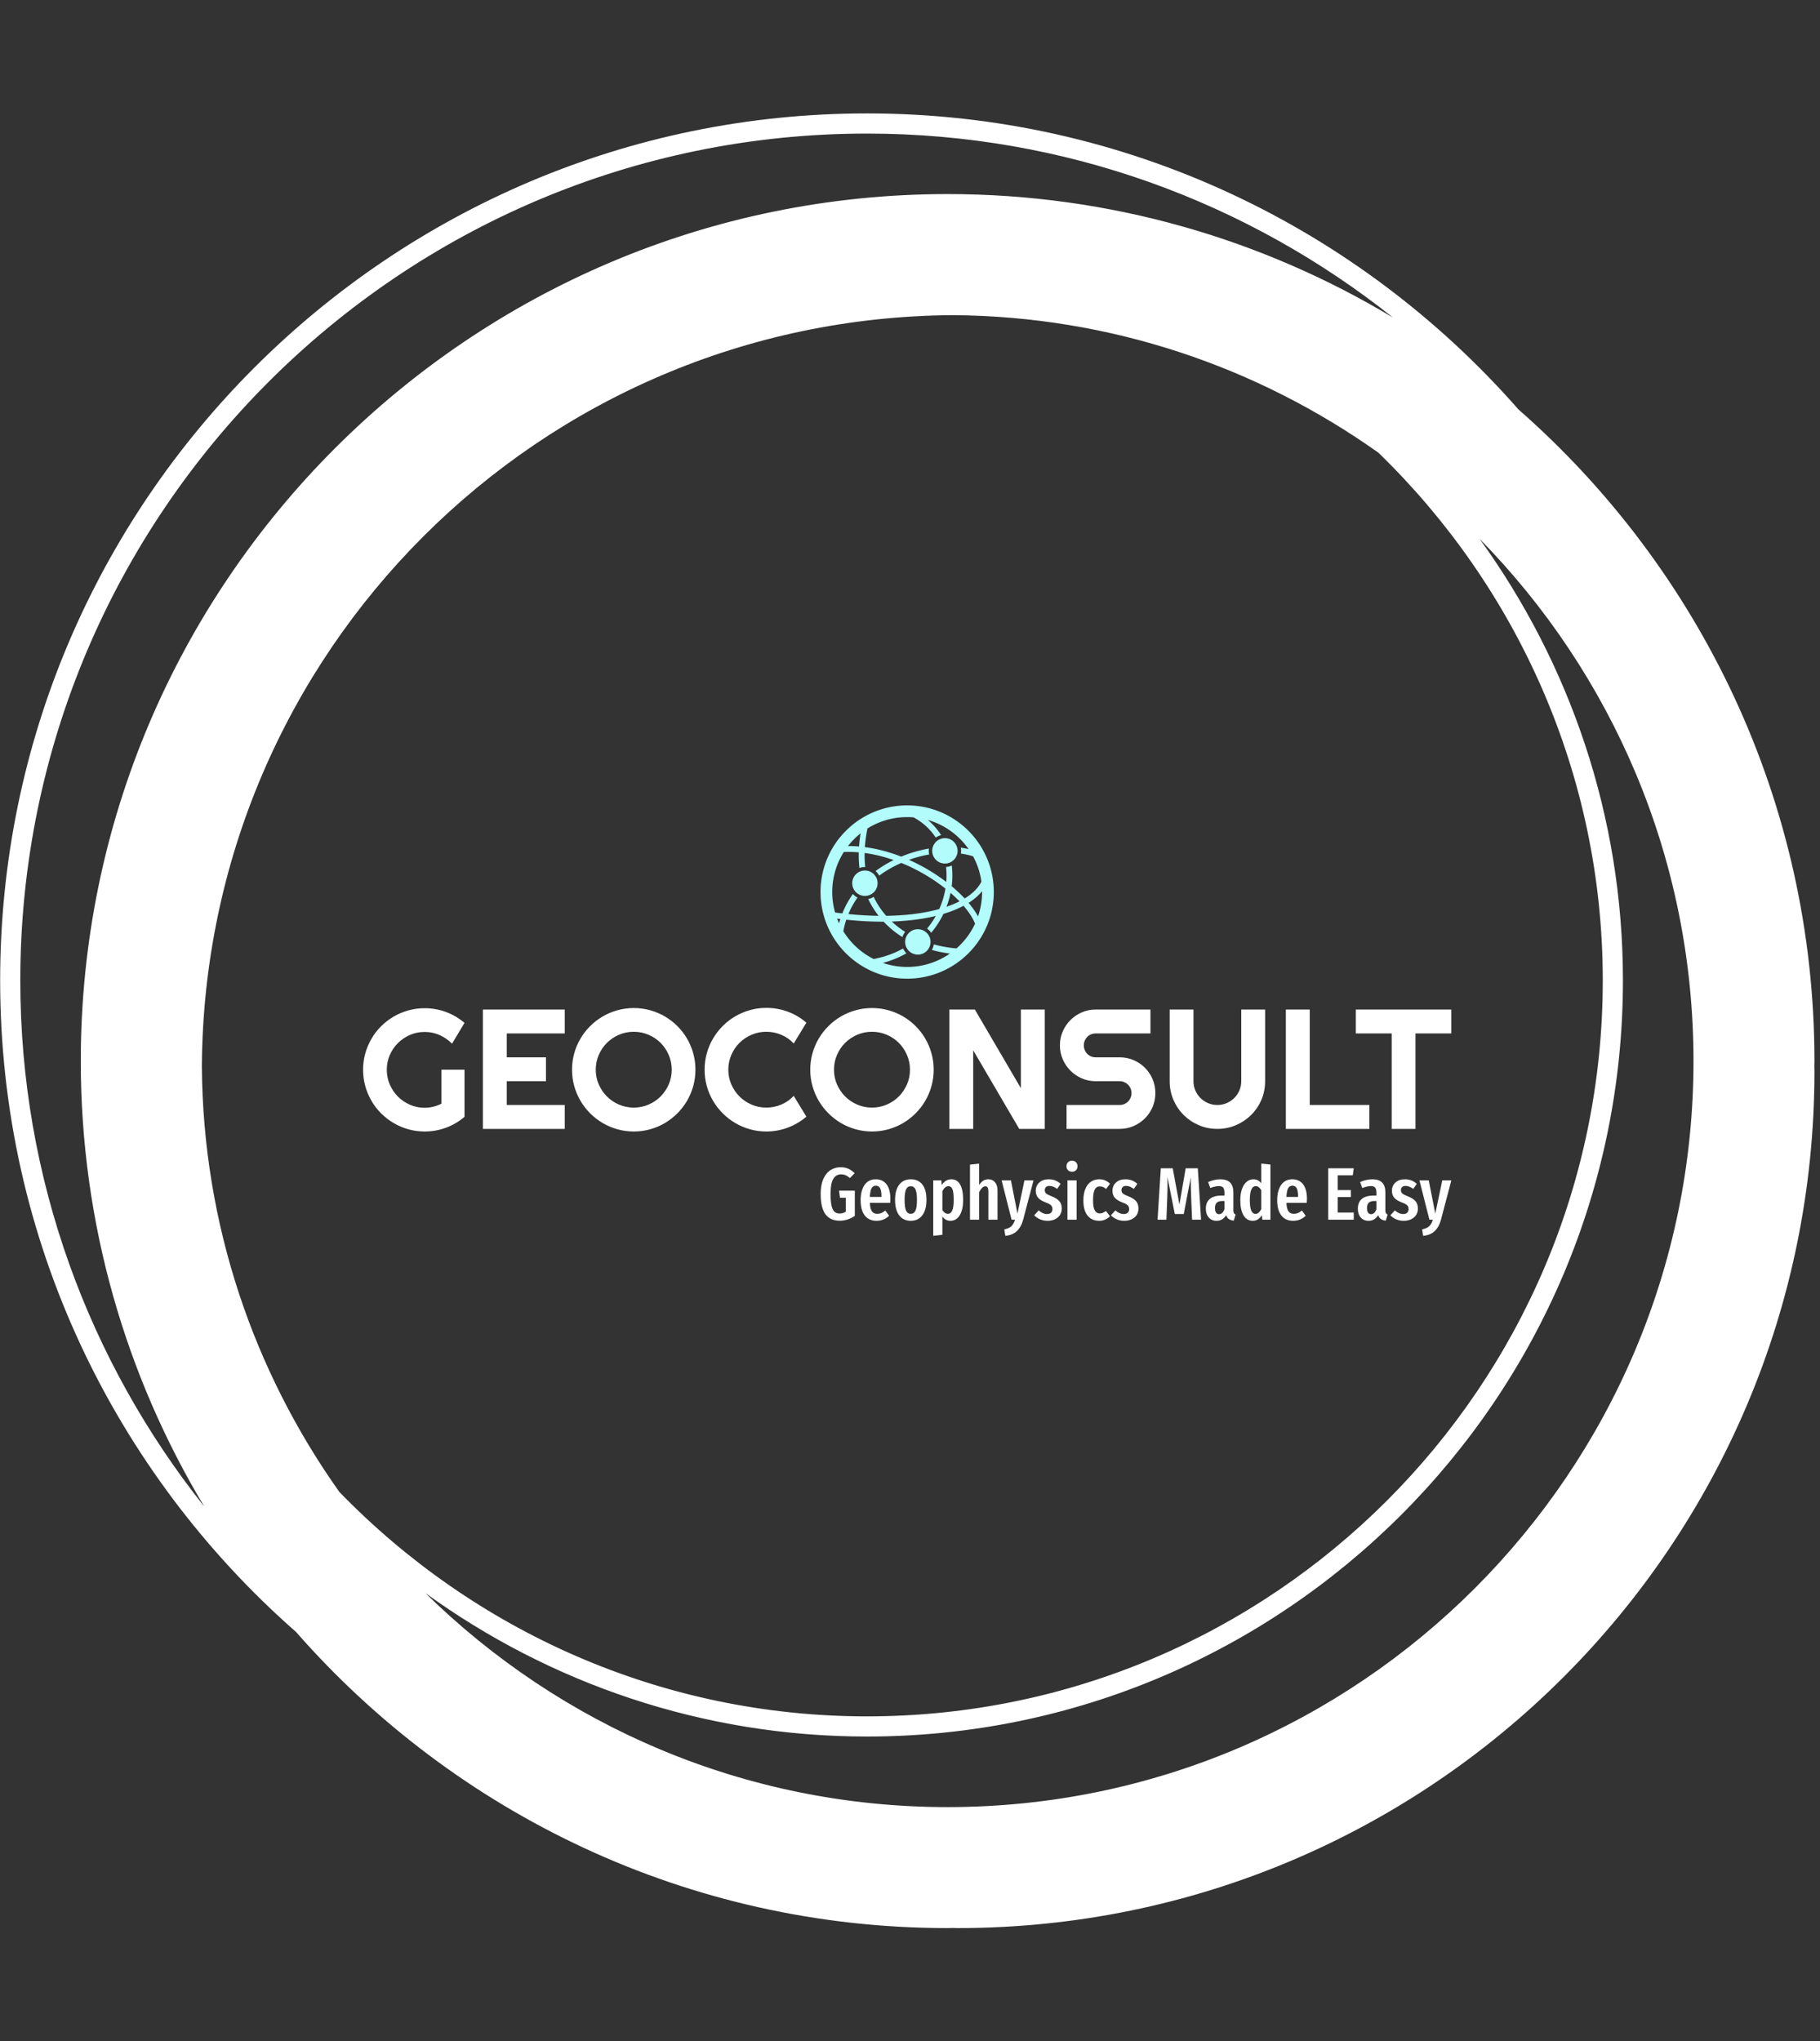
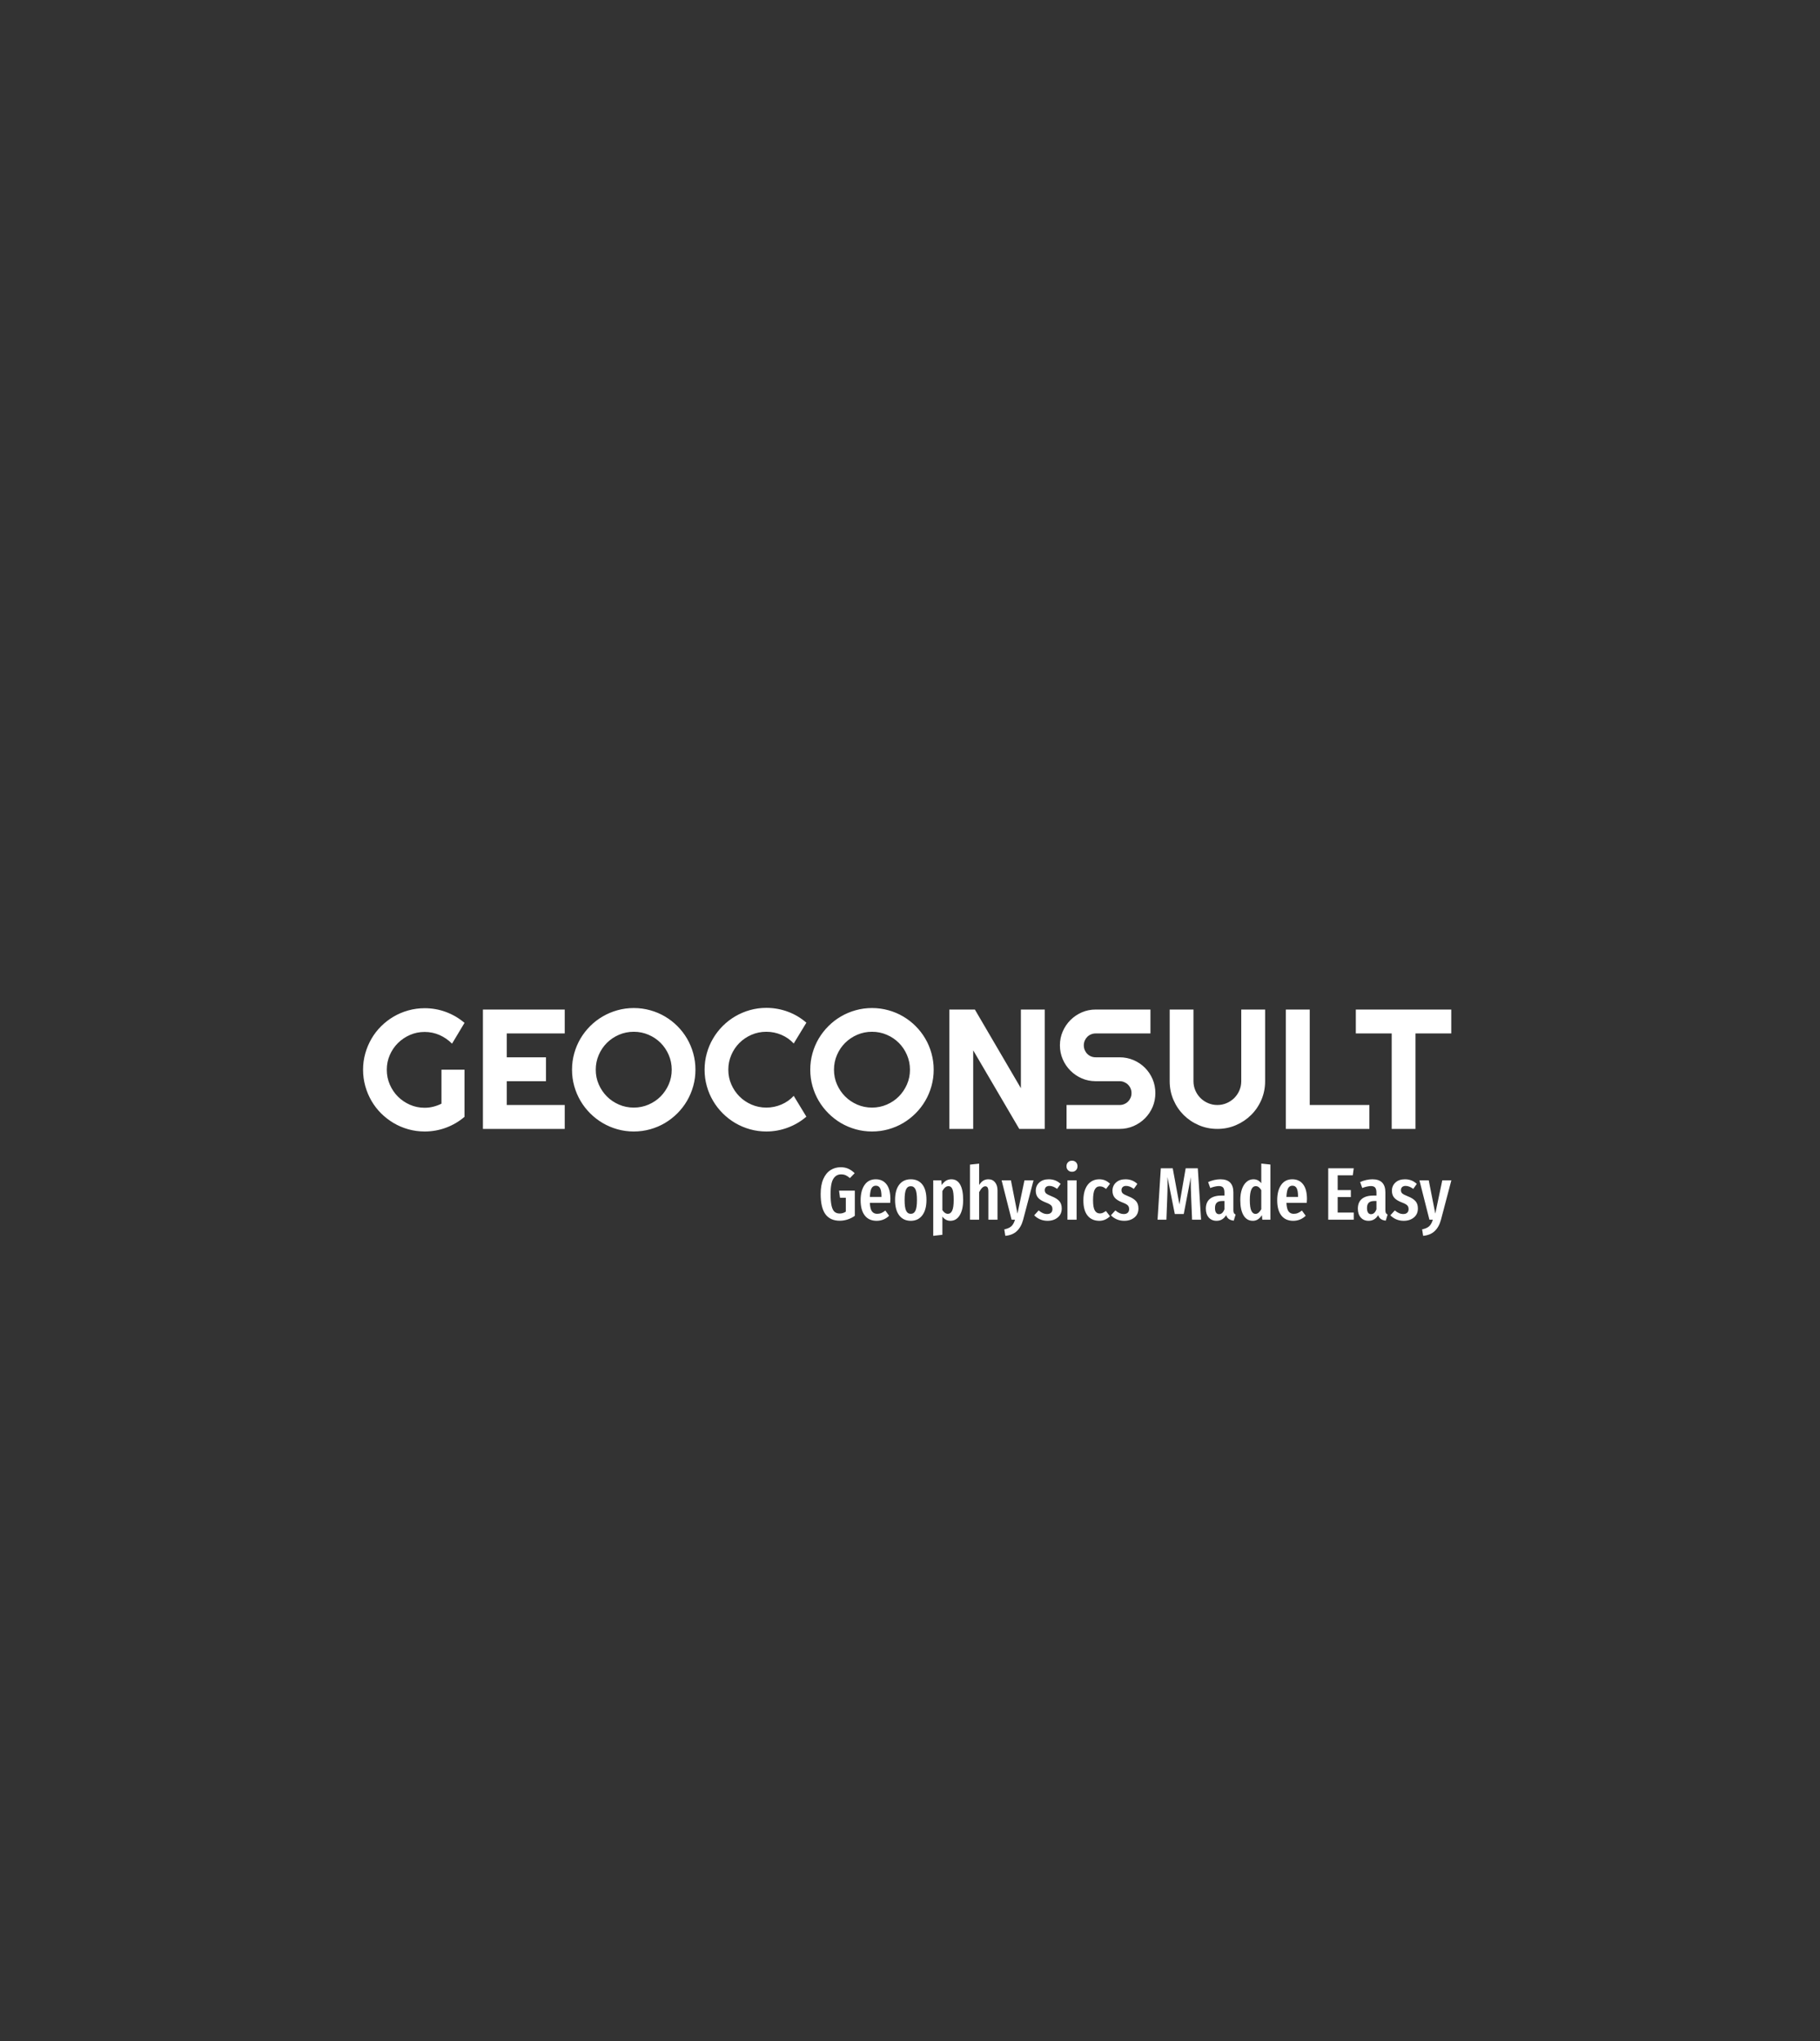
<svg xmlns="http://www.w3.org/2000/svg" version="1.1" width="1500" height="1682" viewBox="0 0 1500 1682">
  <rect x="0" y="0" width="1500" height="1682" fill="#333333" stroke="none" />
  <g transform="matrix(1,0,0,1,-2.335,0)">
    <svg viewBox="0 0 321 360" data-background-color="#102e44" preserveAspectRatio="xMidYMid meet" height="1682" width="1500">
      <g id="tight-bounds" transform="matrix(1,0,0,1,0.5,0)">
        <svg viewBox="0 0 320 360" height="360" width="320">
          <g>
            <svg />
          </g>
          <g>
            <svg viewBox="0 0 320 360" height="360" width="320">
              <g>
-                 <path transform="translate(-17.778,2.222) scale(3.556,3.556)" d="M95 52c0-12.871-5.692-24.431-14.682-32.318-7.887-8.99-19.447-14.682-32.318-14.682-23.71 0-43 19.29-43 43 0 12.868 5.69 24.426 14.677 32.313 7.887 8.993 19.449 14.687 32.323 14.687 0.084 0 0.166-0.006 0.25-0.006 0.084 0 0.166 0.006 0.25 0.006 23.472 0 42.5-19.028 42.5-42.5 0-0.084-0.006-0.166-0.006-0.25 0-0.084 0.006-0.166 0.006-0.25zM21.828 73.371c-4.245-5.978-6.77-13.259-6.822-21.121 0.135-20.511 16.732-37.109 37.244-37.244 7.862 0.052 15.144 2.577 21.121 6.822 6.853 6.645 11.129 15.93 11.129 26.172 0 20.126-16.374 36.5-36.5 36.5-10.242 0-19.527-4.276-26.172-11.129zM6 48c0-23.159 18.841-42 42-42 9.858 0 18.926 3.422 26.1 9.13-6.463-3.888-14.024-6.13-22.1-6.13-23.71 0-43 19.29-43 43 0 8.074 2.241 15.633 6.127 22.095-5.706-7.172-9.127-16.239-9.127-26.095zM52 89c-10.08 0-19.227-4.055-25.905-10.615 6.174 4.469 13.743 7.115 21.905 7.115 20.678 0 37.5-16.822 37.5-37.5 0-8.162-2.646-15.731-7.115-21.905 6.56 6.678 10.615 15.825 10.615 25.905 0 20.402-16.598 37-37 37z" fill="#ffffff" fill-rule="nonzero" stroke="none" stroke-width="1" stroke-linecap="butt" stroke-linejoin="miter" stroke-miterlimit="10" stroke-dasharray="" stroke-dashoffset="0" font-family="none" font-weight="none" font-size="none" text-anchor="none" style="mix-blend-mode: normal" data-fill-palette-color="tertiary" />
-               </g>
+                 </g>
              <g transform="matrix(1,0,0,1,64,142.042)">
                <svg viewBox="0 0 192 75.916" height="75.916" width="192">
                  <g>
                    <svg viewBox="0 0 192 75.916" height="75.916" width="192">
                      <g transform="matrix(1,0,0,1,0,35.709)">
                        <svg viewBox="0 0 192 40.207" height="40.207" width="192">
                          <g id="textblocktransform">
                            <svg viewBox="0 0 192 40.207" height="40.207" width="192" id="textblock">
                              <g>
                                <svg viewBox="0 0 192 21.803" height="21.803" width="192">
                                  <g transform="matrix(1,0,0,1,0,0)">
                                    <svg width="192" viewBox="1.34 -35.5 319.24 36.26" height="21.803" data-palette-color="#ffffff">
                                      <path d="M31.1-17.36L31.1-3.54Q28.66-1.46 25.66-0.35 22.66 0.76 19.41 0.76L19.41 0.76Q16.92 0.76 14.61 0.11 12.3-0.54 10.3-1.72 8.3-2.91 6.64-4.55 4.98-6.2 3.81-8.22 2.64-10.23 1.99-12.55 1.34-14.87 1.34-17.36L1.34-17.36Q1.34-19.85 1.99-22.14 2.64-24.44 3.81-26.45 4.98-28.47 6.64-30.11 8.3-31.76 10.3-32.93 12.3-34.11 14.61-34.75 16.92-35.4 19.41-35.4L19.41-35.4Q22.66-35.4 25.66-34.29 28.66-33.18 31.1-31.1L31.1-31.1 27.44-25Q25.85-26.61 23.78-27.53 21.7-28.44 19.41-28.44L19.41-28.44Q17.11-28.44 15.1-27.56 13.09-26.68 11.57-25.18 10.06-23.68 9.18-21.67 8.3-19.65 8.3-17.36L8.3-17.36Q8.3-15.04 9.18-13.01 10.06-10.99 11.57-9.47 13.09-7.96 15.1-7.08 17.11-6.2 19.41-6.2L19.41-6.2Q20.73-6.2 21.97-6.52 23.22-6.84 24.34-7.4L24.34-7.4 24.34-17.36 31.1-17.36ZM60.5-7.01L60.5 0 36.5 0 36.5-35.01 60.5-35.01 60.5-28 43.5-28 43.5-21 55-21 55-13.99 43.5-13.99 43.5-7.01 60.5-7.01ZM98.85-17.36L98.85-17.36Q98.85-14.87 98.2-12.56 97.55-10.25 96.38-8.24 95.21-6.23 93.55-4.57 91.89-2.91 89.89-1.72 87.89-0.54 85.57 0.11 83.25 0.76 80.76 0.76L80.76 0.76Q78.27 0.76 75.96 0.11 73.65-0.54 71.64-1.72 69.62-2.91 67.96-4.57 66.3-6.23 65.12-8.24 63.94-10.25 63.29-12.56 62.64-14.87 62.64-17.36L62.64-17.36Q62.64-19.85 63.29-22.17 63.94-24.49 65.12-26.49 66.3-28.49 67.96-30.15 69.62-31.81 71.64-32.98 73.65-34.16 75.96-34.8 78.27-35.45 80.76-35.45L80.76-35.45Q83.25-35.45 85.57-34.8 87.89-34.16 89.89-32.98 91.89-31.81 93.55-30.15 95.21-28.49 96.38-26.49 97.55-24.49 98.2-22.17 98.85-19.85 98.85-17.36ZM91.89-17.36L91.89-17.36Q91.89-19.65 91.01-21.69 90.13-23.73 88.63-25.23 87.13-26.73 85.09-27.61 83.05-28.49 80.76-28.49L80.76-28.49Q78.44-28.49 76.41-27.61 74.38-26.73 72.87-25.23 71.36-23.73 70.48-21.69 69.6-19.65 69.6-17.36L69.6-17.36Q69.6-15.06 70.48-13.05 71.36-11.04 72.87-9.52 74.38-8.01 76.41-7.13 78.44-6.25 80.76-6.25L80.76-6.25Q83.05-6.25 85.09-7.13 87.13-8.01 88.63-9.52 90.13-11.04 91.01-13.05 91.89-15.06 91.89-17.36ZM127.68-9.69L131.39-3.59Q128.95-1.49 125.92-0.37 122.89 0.76 119.65 0.76L119.65 0.76Q117.16 0.76 114.85 0.11 112.54-0.54 110.53-1.72 108.51-2.91 106.85-4.57 105.19-6.23 104.01-8.24 102.82-10.25 102.18-12.56 101.53-14.87 101.53-17.36L101.53-17.36Q101.53-19.85 102.18-22.17 102.82-24.49 104.01-26.5 105.19-28.52 106.85-30.18 108.51-31.84 110.53-33.02 112.54-34.2 114.85-34.85 117.16-35.5 119.65-35.5L119.65-35.5Q122.89-35.5 125.92-34.39 128.95-33.28 131.39-31.15L131.39-31.15 127.68-25.05Q126.14-26.71 124.04-27.6 121.94-28.49 119.65-28.49L119.65-28.49Q117.33-28.49 115.3-27.61 113.27-26.73 111.76-25.23 110.25-23.73 109.37-21.69 108.49-19.65 108.49-17.36L108.49-17.36Q108.49-15.06 109.37-13.05 110.25-11.04 111.76-9.52 113.27-8.01 115.3-7.13 117.33-6.25 119.65-6.25L119.65-6.25Q121.94-6.25 124.04-7.14 126.14-8.03 127.68-9.69L127.68-9.69ZM168.74-17.36L168.74-17.36Q168.74-14.87 168.09-12.56 167.45-10.25 166.27-8.24 165.1-6.23 163.44-4.57 161.78-2.91 159.78-1.72 157.78-0.54 155.46 0.11 153.14 0.76 150.65 0.76L150.65 0.76Q148.16 0.76 145.85 0.11 143.54-0.54 141.53-1.72 139.52-2.91 137.86-4.57 136.2-6.23 135.01-8.24 133.83-10.25 133.18-12.56 132.53-14.87 132.53-17.36L132.53-17.36Q132.53-19.85 133.18-22.17 133.83-24.49 135.01-26.49 136.2-28.49 137.86-30.15 139.52-31.81 141.53-32.98 143.54-34.16 145.85-34.8 148.16-35.45 150.65-35.45L150.65-35.45Q153.14-35.45 155.46-34.8 157.78-34.16 159.78-32.98 161.78-31.81 163.44-30.15 165.1-28.49 166.27-26.49 167.45-24.49 168.09-22.17 168.74-19.85 168.74-17.36ZM161.78-17.36L161.78-17.36Q161.78-19.65 160.9-21.69 160.02-23.73 158.52-25.23 157.02-26.73 154.98-27.61 152.94-28.49 150.65-28.49L150.65-28.49Q148.33-28.49 146.3-27.61 144.28-26.73 142.76-25.23 141.25-23.73 140.37-21.69 139.49-19.65 139.49-17.36L139.49-17.36Q139.49-15.06 140.37-13.05 141.25-11.04 142.76-9.52 144.28-8.01 146.3-7.13 148.33-6.25 150.65-6.25L150.65-6.25Q152.94-6.25 154.98-7.13 157.02-8.01 158.52-9.52 160.02-11.04 160.9-13.05 161.78-15.06 161.78-17.36ZM201.33-35.01L201.33 0 193.84 0 180.33-23.05 180.33 0 173.33 0 173.33-35.01 180.82-35.01 194.32-11.94 194.32-35.01 201.33-35.01ZM205.77-24.51L205.77-24.51Q205.77-26.68 206.6-28.59 207.43-30.49 208.86-31.92 210.29-33.35 212.19-34.18 214.1-35.01 216.27-35.01L216.27-35.01 232.33-35.01 232.33-28 216.27-28Q215.54-28 214.9-27.73 214.27-27.47 213.79-26.99 213.32-26.51 213.05-25.88 212.78-25.24 212.78-24.51L212.78-24.51Q212.78-23.78 213.05-23.13 213.32-22.49 213.79-22.01 214.27-21.53 214.9-21.26 215.54-21 216.27-21L216.27-21 223.28-21Q225.45-21 227.37-20.18 229.28-19.36 230.71-17.93 232.14-16.5 232.96-14.59 233.77-12.67 233.77-10.5L233.77-10.5Q233.77-8.33 232.96-6.42 232.14-4.52 230.71-3.09 229.28-1.66 227.37-0.83 225.45 0 223.28 0L223.28 0 207.72 0 207.72-7.01 223.28-7.01Q224.01-7.01 224.64-7.28 225.28-7.54 225.75-8.02 226.23-8.5 226.5-9.13 226.77-9.77 226.77-10.5L226.77-10.5Q226.77-11.23 226.5-11.87 226.23-12.5 225.75-12.98 225.28-13.45 224.64-13.72 224.01-13.99 223.28-13.99L223.28-13.99 216.27-13.99Q214.1-13.99 212.19-14.82 210.29-15.65 208.86-17.08 207.43-18.51 206.6-20.42 205.77-22.34 205.77-24.51ZM265.97-35.01L265.97-13.99Q265.97-11.08 264.88-8.53 263.78-5.98 261.87-4.09 259.97-2.2 257.42-1.1 254.87 0 251.96 0L251.96 0Q249.05 0 246.5-1.1 243.95-2.2 242.06-4.09 240.17-5.98 239.07-8.53 237.97-11.08 237.97-13.99L237.97-13.99 237.97-35.01 244.95-35.01 244.95-13.99Q244.95-12.55 245.5-11.28 246.05-10.01 247-9.06 247.96-8.11 249.24-7.56 250.52-7.01 251.96-7.01L251.96-7.01Q253.4-7.01 254.68-7.56 255.96-8.11 256.92-9.06 257.87-10.01 258.42-11.28 258.97-12.55 258.97-13.99L258.97-13.99 258.97-35.01 265.97-35.01ZM296.56-7.01L296.56 0 272.05 0 272.05-35.01 279.06-35.01 279.06-7.01 296.56-7.01ZM310.08-28L310.08 0 303.1 0 303.1-28 292.58-28 292.58-35.01 320.58-35.01 320.58-28 310.08-28Z" opacity="1" transform="matrix(1,0,0,1,0,0)" fill="#ffffff" class="wordmark-text-0" data-fill-palette-color="primary" id="text-0" />
                                    </svg>
                                  </g>
                                </svg>
                              </g>
                              <g transform="matrix(1,0,0,1,80.736,26.95)">
                                <svg viewBox="0 0 111.264 13.257" height="13.257" width="111.264">
                                  <g transform="matrix(1,0,0,1,0,0)">
                                    <svg width="111.264" viewBox="1.75 -39.65 423.8 50.5" height="13.257" data-palette-color="#ffffff">
                                      <path d="M15.25-35.25Q18.1-35.25 20.35-34.23 22.6-33.2 24.6-31.25L24.6-31.25 21.4-27.95Q19.85-29.3 18.5-29.88 17.15-30.45 15.45-30.45L15.45-30.45Q12.15-30.45 10.28-27.5 8.4-24.55 8.4-17.3L8.4-17.3Q8.4-12.2 9.08-9.33 9.75-6.45 11.08-5.3 12.4-4.15 14.55-4.15L14.55-4.15Q16.8-4.15 18.65-5.4L18.65-5.4 18.65-14.75 14.75-14.75 14.1-19.5 24.7-19.5 24.7-2.6Q22.55-1.05 19.93-0.18 17.3 0.7 14.6 0.7L14.6 0.7Q8.15 0.7 4.95-3.68 1.75-8.05 1.75-17.3L1.75-17.3Q1.75-23.3 3.53-27.33 5.3-31.35 8.35-33.3 11.4-35.25 15.25-35.25L15.25-35.25ZM48.6-13.85Q48.6-13.4 48.45-11.3L48.45-11.3 34.8-11.3Q35-7.2 36.22-5.58 37.45-3.95 39.7-3.95L39.7-3.95Q41.25-3.95 42.5-4.48 43.75-5 45.2-6.15L45.2-6.15 47.75-2.65Q44.25 0.75 39.35 0.75L39.35 0.75Q34.15 0.75 31.37-2.85 28.6-6.45 28.6-13L28.6-13Q28.6-19.55 31.25-23.35 33.9-27.15 38.75-27.15L38.75-27.15Q43.4-27.15 46-23.78 48.6-20.4 48.6-13.85L48.6-13.85ZM42.6-15.3L42.6-15.65Q42.6-19.4 41.7-21.13 40.8-22.85 38.8-22.85L38.8-22.85Q36.95-22.85 35.97-21.18 35-19.5 34.8-15.3L34.8-15.3 42.6-15.3ZM62.3-27.15Q67.3-27.15 70.07-23.65 72.84-20.15 72.84-13.25L72.84-13.25Q72.84-6.65 70.05-2.95 67.25 0.75 62.3 0.75L62.3 0.75Q57.34 0.75 54.55-2.88 51.75-6.5 51.75-13.25L51.75-13.25Q51.75-19.95 54.55-23.55 57.34-27.15 62.3-27.15L62.3-27.15ZM62.3-22.5Q60.15-22.5 59.15-20.38 58.15-18.25 58.15-13.25L58.15-13.25Q58.15-8.2 59.15-6.08 60.15-3.95 62.3-3.95L62.3-3.95Q64.45-3.95 65.45-6.08 66.45-8.2 66.45-13.25L66.45-13.25Q66.45-18.3 65.45-20.4 64.45-22.5 62.3-22.5L62.3-22.5ZM89.59-27.15Q93.49-27.15 95.49-23.58 97.49-20 97.49-13.3L97.49-13.3Q97.49-6.8 95.22-3.03 92.94 0.75 88.89 0.75L88.89 0.75Q85.69 0.75 83.54-2.1L83.54-2.1 83.54 10.15 77.39 10.85 77.39-26.45 82.84-26.45 83.09-23.25Q84.39-25.25 85.99-26.2 87.59-27.15 89.59-27.15L89.59-27.15ZM87.24-3.95Q89.14-3.95 90.14-6.13 91.14-8.3 91.14-13.25L91.14-13.25Q91.14-18.45 90.29-20.5 89.44-22.55 87.64-22.55L87.64-22.55Q85.34-22.55 83.54-19.25L83.54-19.25 83.54-6.45Q85.14-3.95 87.24-3.95L87.24-3.95ZM114.44-27.15Q117.29-27.15 118.94-25.1 120.59-23.05 120.59-19.6L120.59-19.6 120.59 0 114.44 0 114.44-18.9Q114.44-20.8 113.92-21.63 113.39-22.45 112.39-22.45L112.39-22.45Q110.29-22.45 108.24-18.5L108.24-18.5 108.24 0 102.09 0 102.09-37 108.24-37.65 108.24-23.3Q109.49-25.25 110.97-26.2 112.44-27.15 114.44-27.15L114.44-27.15ZM144.79-26.45L137.79 0.1Q136.49 4.9 133.59 7.65 130.69 10.4 125.84 10.85L125.84 10.85 125.14 6.5Q128.29 5.85 129.86 4.42 131.44 3 132.34 0L132.34 0 130.04 0 123.34-26.45 129.59-26.45 133.99-4.1 138.69-26.45 144.79-26.45ZM155.03-27.15Q159.74-27.15 162.99-24.05L162.99-24.05 160.64-20.7Q159.24-21.7 157.99-22.2 156.74-22.7 155.44-22.7L155.44-22.7Q153.99-22.7 153.16-21.93 152.34-21.15 152.34-19.8L152.34-19.8Q152.34-18.45 153.26-17.63 154.19-16.8 156.99-15.7L156.99-15.7Q160.44-14.35 162.09-12.5 163.74-10.65 163.74-7.55L163.74-7.55Q163.74-3.7 161.03-1.48 158.34 0.75 154.19 0.75L154.19 0.75Q151.49 0.75 149.21-0.23 146.94-1.2 145.24-2.95L145.24-2.95 148.24-6.25Q151.03-3.8 153.94-3.8L153.94-3.8Q155.59-3.8 156.53-4.67 157.49-5.55 157.49-7.1L157.49-7.1Q157.49-8.25 157.09-8.97 156.69-9.7 155.69-10.33 154.69-10.95 152.69-11.7L152.69-11.7Q149.24-13.05 147.76-14.85 146.28-16.65 146.28-19.45L146.28-19.45Q146.28-22.8 148.66-24.98 151.03-27.15 155.03-27.15L155.03-27.15ZM167.58-26.45L173.73-26.45 173.73 0 167.58 0 167.58-26.45ZM170.63-39.65Q172.28-39.65 173.31-38.6 174.33-37.55 174.33-35.9L174.33-35.9Q174.33-34.3 173.31-33.25 172.28-32.2 170.63-32.2L170.63-32.2Q168.98-32.2 167.96-33.25 166.93-34.3 166.93-35.9L166.93-35.9Q166.93-37.55 167.96-38.6 168.98-39.65 170.63-39.65L170.63-39.65ZM188.93-27.15Q191.08-27.15 192.83-26.43 194.58-25.7 196.18-24.15L196.18-24.15 193.53-20.65Q192.43-21.55 191.46-21.98 190.48-22.4 189.33-22.4L189.33-22.4Q187.08-22.4 185.93-20.28 184.78-18.15 184.78-13.1L184.78-13.1Q184.78-8.2 185.96-6.2 187.13-4.2 189.33-4.2L189.33-4.2Q190.43-4.2 191.33-4.6 192.23-5 193.43-5.85L193.43-5.85 196.18-2.3Q192.98 0.75 189.03 0.75L189.03 0.75Q183.93 0.75 181.11-2.73 178.28-6.2 178.28-13L178.28-13Q178.28-17.4 179.58-20.6 180.88-23.8 183.31-25.48 185.73-27.15 188.93-27.15L188.93-27.15ZM206.58-27.15Q211.28-27.15 214.53-24.05L214.53-24.05 212.18-20.7Q210.78-21.7 209.53-22.2 208.28-22.7 206.98-22.7L206.98-22.7Q205.53-22.7 204.7-21.93 203.88-21.15 203.88-19.8L203.88-19.8Q203.88-18.45 204.8-17.63 205.73-16.8 208.53-15.7L208.53-15.7Q211.98-14.35 213.63-12.5 215.28-10.65 215.28-7.55L215.28-7.55Q215.28-3.7 212.58-1.48 209.88 0.75 205.73 0.75L205.73 0.75Q203.03 0.75 200.75-0.23 198.48-1.2 196.78-2.95L196.78-2.95 199.78-6.25Q202.58-3.8 205.48-3.8L205.48-3.8Q207.13-3.8 208.08-4.67 209.03-5.55 209.03-7.1L209.03-7.1Q209.03-8.25 208.63-8.97 208.23-9.7 207.23-10.33 206.23-10.95 204.23-11.7L204.23-11.7Q200.78-13.05 199.3-14.85 197.83-16.65 197.83-19.45L197.83-19.45Q197.83-22.8 200.2-24.98 202.58-27.15 206.58-27.15L206.58-27.15ZM255.17-34.55L257.37 0 251.32 0 250.72-14.6Q250.42-22.6 250.42-26L250.42-26 250.47-28.6 245.72-3.8 239.72-3.8 234.77-28.65Q234.82-27.15 234.82-24.05L234.82-24.05Q234.82-18.8 234.62-14.4L234.62-14.4 234.07 0 228.12 0 230.32-34.55 238.32-34.55 242.82-10.2 247.02-34.55 255.17-34.55ZM279.07-6.4Q279.07-5.1 279.42-4.48 279.77-3.85 280.57-3.45L280.57-3.45 279.32 0.65Q277.27 0.4 276.05-0.45 274.82-1.3 274.22-3.05L274.22-3.05Q271.92 0.75 267.77 0.75L267.77 0.75Q264.47 0.75 262.52-1.48 260.57-3.7 260.57-7.4L260.57-7.4Q260.57-11.7 263.25-13.95 265.92-16.2 271.02-16.2L271.02-16.2 273.07-16.2 273.07-18.05Q273.07-20.55 272.2-21.58 271.32-22.6 269.37-22.6L269.37-22.6Q267.02-22.6 263.52-21.3L263.52-21.3 262.12-25.3Q264.12-26.2 266.27-26.68 268.42-27.15 270.37-27.15L270.37-27.15Q279.07-27.15 279.07-18.35L279.07-18.35 279.07-6.4ZM269.42-3.7Q271.82-3.7 273.07-7L273.07-7 273.07-12.55 271.62-12.55Q269.07-12.55 267.9-11.4 266.72-10.25 266.72-7.85L266.72-7.85Q266.72-5.8 267.42-4.75 268.12-3.7 269.42-3.7L269.42-3.7ZM297.82-37.7L303.97-37.05 303.97 0 298.52 0 298.22-3.05Q295.87 0.75 292.17 0.75L292.17 0.75Q288.07 0.75 285.89-2.93 283.72-6.6 283.72-13.2L283.72-13.2Q283.72-17.4 284.84-20.58 285.97-23.75 287.97-25.45 289.97-27.15 292.57-27.15L292.57-27.15Q295.77-27.15 297.82-24.5L297.82-24.5 297.82-37.7ZM293.92-3.9Q295.07-3.9 295.99-4.7 296.92-5.5 297.82-7L297.82-7 297.82-19.85Q296.22-22.55 294.17-22.55L294.17-22.55Q290.12-22.55 290.12-13.25L290.12-13.25Q290.12-8.2 291.12-6.05 292.12-3.9 293.92-3.9L293.92-3.9ZM328.52-13.85Q328.52-13.4 328.37-11.3L328.37-11.3 314.72-11.3Q314.92-7.2 316.14-5.58 317.37-3.95 319.62-3.95L319.62-3.95Q321.17-3.95 322.42-4.48 323.67-5 325.12-6.15L325.12-6.15 327.67-2.65Q324.17 0.75 319.27 0.75L319.27 0.75Q314.07 0.75 311.29-2.85 308.52-6.45 308.52-13L308.52-13Q308.52-19.55 311.17-23.35 313.82-27.15 318.67-27.15L318.67-27.15Q323.32-27.15 325.92-23.78 328.52-20.4 328.52-13.85L328.52-13.85ZM322.52-15.3L322.52-15.65Q322.52-19.4 321.62-21.13 320.72-22.85 318.72-22.85L318.72-22.85Q316.87-22.85 315.89-21.18 314.92-19.5 314.72-15.3L314.72-15.3 322.52-15.3ZM342.81-34.55L359.96-34.55 359.31-29.8 349.16-29.8 349.16-19.9 358.01-19.9 358.01-15.2 349.16-15.2 349.16-4.8 359.96-4.8 359.96 0 342.81 0 342.81-34.55ZM381.21-6.4Q381.21-5.1 381.56-4.48 381.91-3.85 382.71-3.45L382.71-3.45 381.46 0.65Q379.41 0.4 378.18-0.45 376.96-1.3 376.36-3.05L376.36-3.05Q374.06 0.75 369.91 0.75L369.91 0.75Q366.61 0.75 364.66-1.48 362.71-3.7 362.71-7.4L362.71-7.4Q362.71-11.7 365.38-13.95 368.06-16.2 373.16-16.2L373.16-16.2 375.21-16.2 375.21-18.05Q375.21-20.55 374.33-21.58 373.46-22.6 371.51-22.6L371.51-22.6Q369.16-22.6 365.66-21.3L365.66-21.3 364.26-25.3Q366.26-26.2 368.41-26.68 370.56-27.15 372.51-27.15L372.51-27.15Q381.21-27.15 381.21-18.35L381.21-18.35 381.21-6.4ZM371.56-3.7Q373.96-3.7 375.21-7L375.21-7 375.21-12.55 373.76-12.55Q371.21-12.55 370.03-11.4 368.86-10.25 368.86-7.85L368.86-7.85Q368.86-5.8 369.56-4.75 370.26-3.7 371.56-3.7L371.56-3.7ZM394.36-27.15Q399.06-27.15 402.31-24.05L402.31-24.05 399.96-20.7Q398.56-21.7 397.31-22.2 396.06-22.7 394.76-22.7L394.76-22.7Q393.31-22.7 392.48-21.93 391.66-21.15 391.66-19.8L391.66-19.8Q391.66-18.45 392.58-17.63 393.51-16.8 396.31-15.7L396.31-15.7Q399.76-14.35 401.41-12.5 403.06-10.65 403.06-7.55L403.06-7.55Q403.06-3.7 400.36-1.48 397.66 0.75 393.51 0.75L393.51 0.75Q390.81 0.75 388.53-0.23 386.26-1.2 384.56-2.95L384.56-2.95 387.56-6.25Q390.36-3.8 393.26-3.8L393.26-3.8Q394.91-3.8 395.86-4.67 396.81-5.55 396.81-7.1L396.81-7.1Q396.81-8.25 396.41-8.97 396.01-9.7 395.01-10.33 394.01-10.95 392.01-11.7L392.01-11.7Q388.56-13.05 387.08-14.85 385.61-16.65 385.61-19.45L385.61-19.45Q385.61-22.8 387.98-24.98 390.36-27.15 394.36-27.15L394.36-27.15ZM425.55-26.45L418.55 0.1Q417.25 4.9 414.35 7.65 411.45 10.4 406.6 10.85L406.6 10.85 405.9 6.5Q409.05 5.85 410.63 4.42 412.2 3 413.1 0L413.1 0 410.8 0 404.1-26.45 410.35-26.45 414.75-4.1 419.45-26.45 425.55-26.45Z" opacity="1" transform="matrix(1,0,0,1,0,0)" fill="#ffffff" class="slogan-text-1" data-fill-palette-color="secondary" id="text-1" />
                                    </svg>
                                  </g>
                                </svg>
                              </g>
                            </svg>
                          </g>
                        </svg>
                      </g>
                      <g transform="matrix(1,0,0,1,80.717,0)">
                        <svg viewBox="0 0 30.566 30.561" height="30.561" width="30.566">
                          <g>
                            <svg version="1.1" x="0" y="0" viewBox="0 0 501.341 501.272" enable-background="new 0 0 595 842" xml:space="preserve" id="icon-0" width="30.566" height="30.561" class="icon-icon-0" data-fill-palette-color="accent">
-                               <path d="M250.636 467.324C296.615 467.324 339.205 453.01 374.259 428.604A386 386 0 0 1 341.072 422.867C334.642 421.414 328.35 419.893 322.127 418.164 324.893 413.324 326.829 407.932 327.797 402.124A432 432 0 0 0 344.737 406.34 369 369 0 0 0 393.481 413.671C397.077 410.49 400.602 407.24 403.922 403.851 421.691 386.083 436.417 365.202 447.134 342.178 440.636 325.93 429.158 308.3 413.739 290.392 396.869 299.38 377.372 307.262 355.592 313.83A263.7 263.7 0 0 1 328.488 358.08 238 238 0 0 1 320.122 368.452C316.942 363.75 312.863 359.672 308.23 356.422A265 265 0 0 0 315.075 347.847 236 236 0 0 0 333.467 319.777C296.545 328.765 253.816 334.365 206.109 335.956 217.932 347.087 230.861 357.044 244.828 365.894 241.302 370.319 238.605 375.435 236.876 380.967 216.757 368.314 198.573 353.448 182.601 336.37 148.722 336.515 112.561 334.71 74.465 330.7A246 246 0 0 0 66.029 364.096C74.948 378.477 85.458 391.822 97.419 403.783A216 216 0 0 0 153.769 444.37C185.643 438.354 214.06 427.775 238.813 413.947 241.164 419.202 244.482 423.903 248.493 427.913 228.165 439.46 205.417 448.933 180.595 455.64 202.513 463.244 226.09 467.324 250.636 467.324M359.879 168.219C380.136 168.22 396.523 151.765 396.523 131.507S380.136 94.792 359.879 94.792C339.621 94.792 323.164 111.247 323.164 131.506 323.164 151.764 339.551 168.219 359.879 168.219M128.394 261.837C148.652 261.837 165.108 245.45 165.108 225.123 165.108 204.865 148.652 188.409 128.394 188.409S91.749 204.865 91.749 225.123C91.679 245.38 108.136 261.837 128.394 261.837M281.542 431.647C261.283 431.647 244.828 415.191 244.828 394.933S261.283 358.219 281.542 358.219C301.8 358.22 318.256 374.675 318.256 394.933S301.8 431.647 281.542 431.647M42.106 309.82A217 217 0 0 1 33.878 250.635C33.878 208.045 46.186 168.359 67.343 134.895 81.724 134.272 96.175 134.617 110.625 135.861 110.28 151.487 110.971 166.561 112.561 181.08 117.47 179.282 122.794 178.314 128.326 178.314H129.362C127.91 165.246 127.288 151.694 127.564 137.659 156.051 141.53 184.329 148.583 211.571 158.125L207.906 159.923A348.6 348.6 0 0 0 159.3 189.999 45.3 45.3 0 0 1 169.741 203.274C184.191 192.557 199.609 183.084 215.581 174.994 221.527 171.954 227.543 169.119 233.627 166.423 255.13 175.064 275.872 185.228 295.439 196.36 319.431 209.98 341.625 225.053 361.399 240.748 358.081 260.73 352.065 280.573 343.561 299.725A345 345 0 0 1 330.148 303.252C290.184 313.07 243.1 318.739 190.068 319.43A298 298 0 0 1 183.984 312.309C172.161 297.79 161.997 281.818 153.631 264.533 148.929 267.575 143.605 269.787 137.936 270.893 146.302 288.387 156.396 304.565 168.081 319.431 140.356 319.085 111.178 317.426 80.618 314.314 87.67 297.236 96.589 281.334 107.03 266.676 101.913 264.05 97.35 260.523 93.617 256.305 82.139 272.415 72.321 289.907 64.646 308.714L63.194 312.447C56.142 311.617 49.159 310.788 42.106 309.82M364.511 293.226A252.6 252.6 0 0 0 376.196 253.126C385.529 261.215 394.173 269.373 402.054 277.601 390.784 283.339 378.2 288.525 364.511 293.227M417.058 269.234C405.926 257.342 393.343 245.45 379.446 233.904 382.073 213.714 382.142 193.594 379.722 173.889 374.606 176.24 369.074 177.761 363.197 178.176A219.7 219.7 0 0 1 363.749 221.389C345.427 207.354 325.238 193.94 303.804 181.702A543 543 0 0 0 255.959 157.572C275.18 150.588 294.816 145.403 314.314 141.946A47 47 0 0 1 313.138 131.506C313.138 129.293 313.282 127.08 313.622 124.937 286.726 129.5 259.624 137.314 233.488 148.17 199.747 135.1 164.278 125.352 128.325 120.719 129.5 103.436 131.919 85.459 135.792 66.79 169.048 45.91 208.459 33.88 250.704 33.88 256.858 33.878 263.011 34.154 269.096 34.638 296.406 49.23 317.771 69.417 333.327 93.063 337.96 89.814 343.284 87.393 348.954 86.011 338.651 69.763 325.791 54.967 310.442 42.107 346.326 52.339 378.338 71.63 403.99 97.28 412.908 106.2 421.068 115.949 428.396 126.32 421.068 124.73 413.531 123.346 405.857 122.31 406.409 125.282 406.755 128.324 406.755 131.435 406.755 134.202 406.548 136.83 406.063 139.456 418.37 141.117 430.193 143.814 441.394 147.27 453.494 169.603 461.86 194.355 465.455 220.628 456.329 238.882 439.942 255.2 417.056 269.235zM467.392 248.285V250.635C467.392 275.25 463.314 298.965 455.708 321.09 448.794 308.438 439.598 295.232 428.397 282.026 444.3 271.862 457.367 260.592 467.392 248.286M57.317 328.835C54.275 328.488 51.164 328.073 48.052 327.657A194 194 0 0 0 53.792 341.21 194 194 0 0 1 57.317 328.834zM79.511 117.607C90.159 117.536 100.876 117.954 111.454 118.922 112.285 106.545 113.805 93.823 115.88 80.825 109.38 85.942 103.227 91.472 97.35 97.35A216 216 0 0 0 79.511 117.608M427.913 427.844C382.557 473.201 319.846 501.272 250.705 501.272S118.853 473.201 73.427 427.844C28.071 382.488 0 319.777 0 250.636S28.071 118.715 73.427 73.427C118.853 28.071 181.495 0 250.705 0S382.557 28.071 427.913 73.428C473.27 118.784 501.341 181.495 501.341 250.635 501.341 319.778 473.27 382.489 427.913 427.846" clip-rule="evenodd" fill="#b2fcfb" fill-rule="evenodd" data-fill-palette-color="accent" />
-                             </svg>
+                               </svg>
                          </g>
                        </svg>
                      </g>
                      <g />
                    </svg>
                  </g>
                </svg>
              </g>
            </svg>
          </g>
          <defs />
        </svg>
-         <rect width="320" height="360" fill="none" stroke="none" visibility="hidden" />
      </g>
    </svg>
  </g>
</svg>